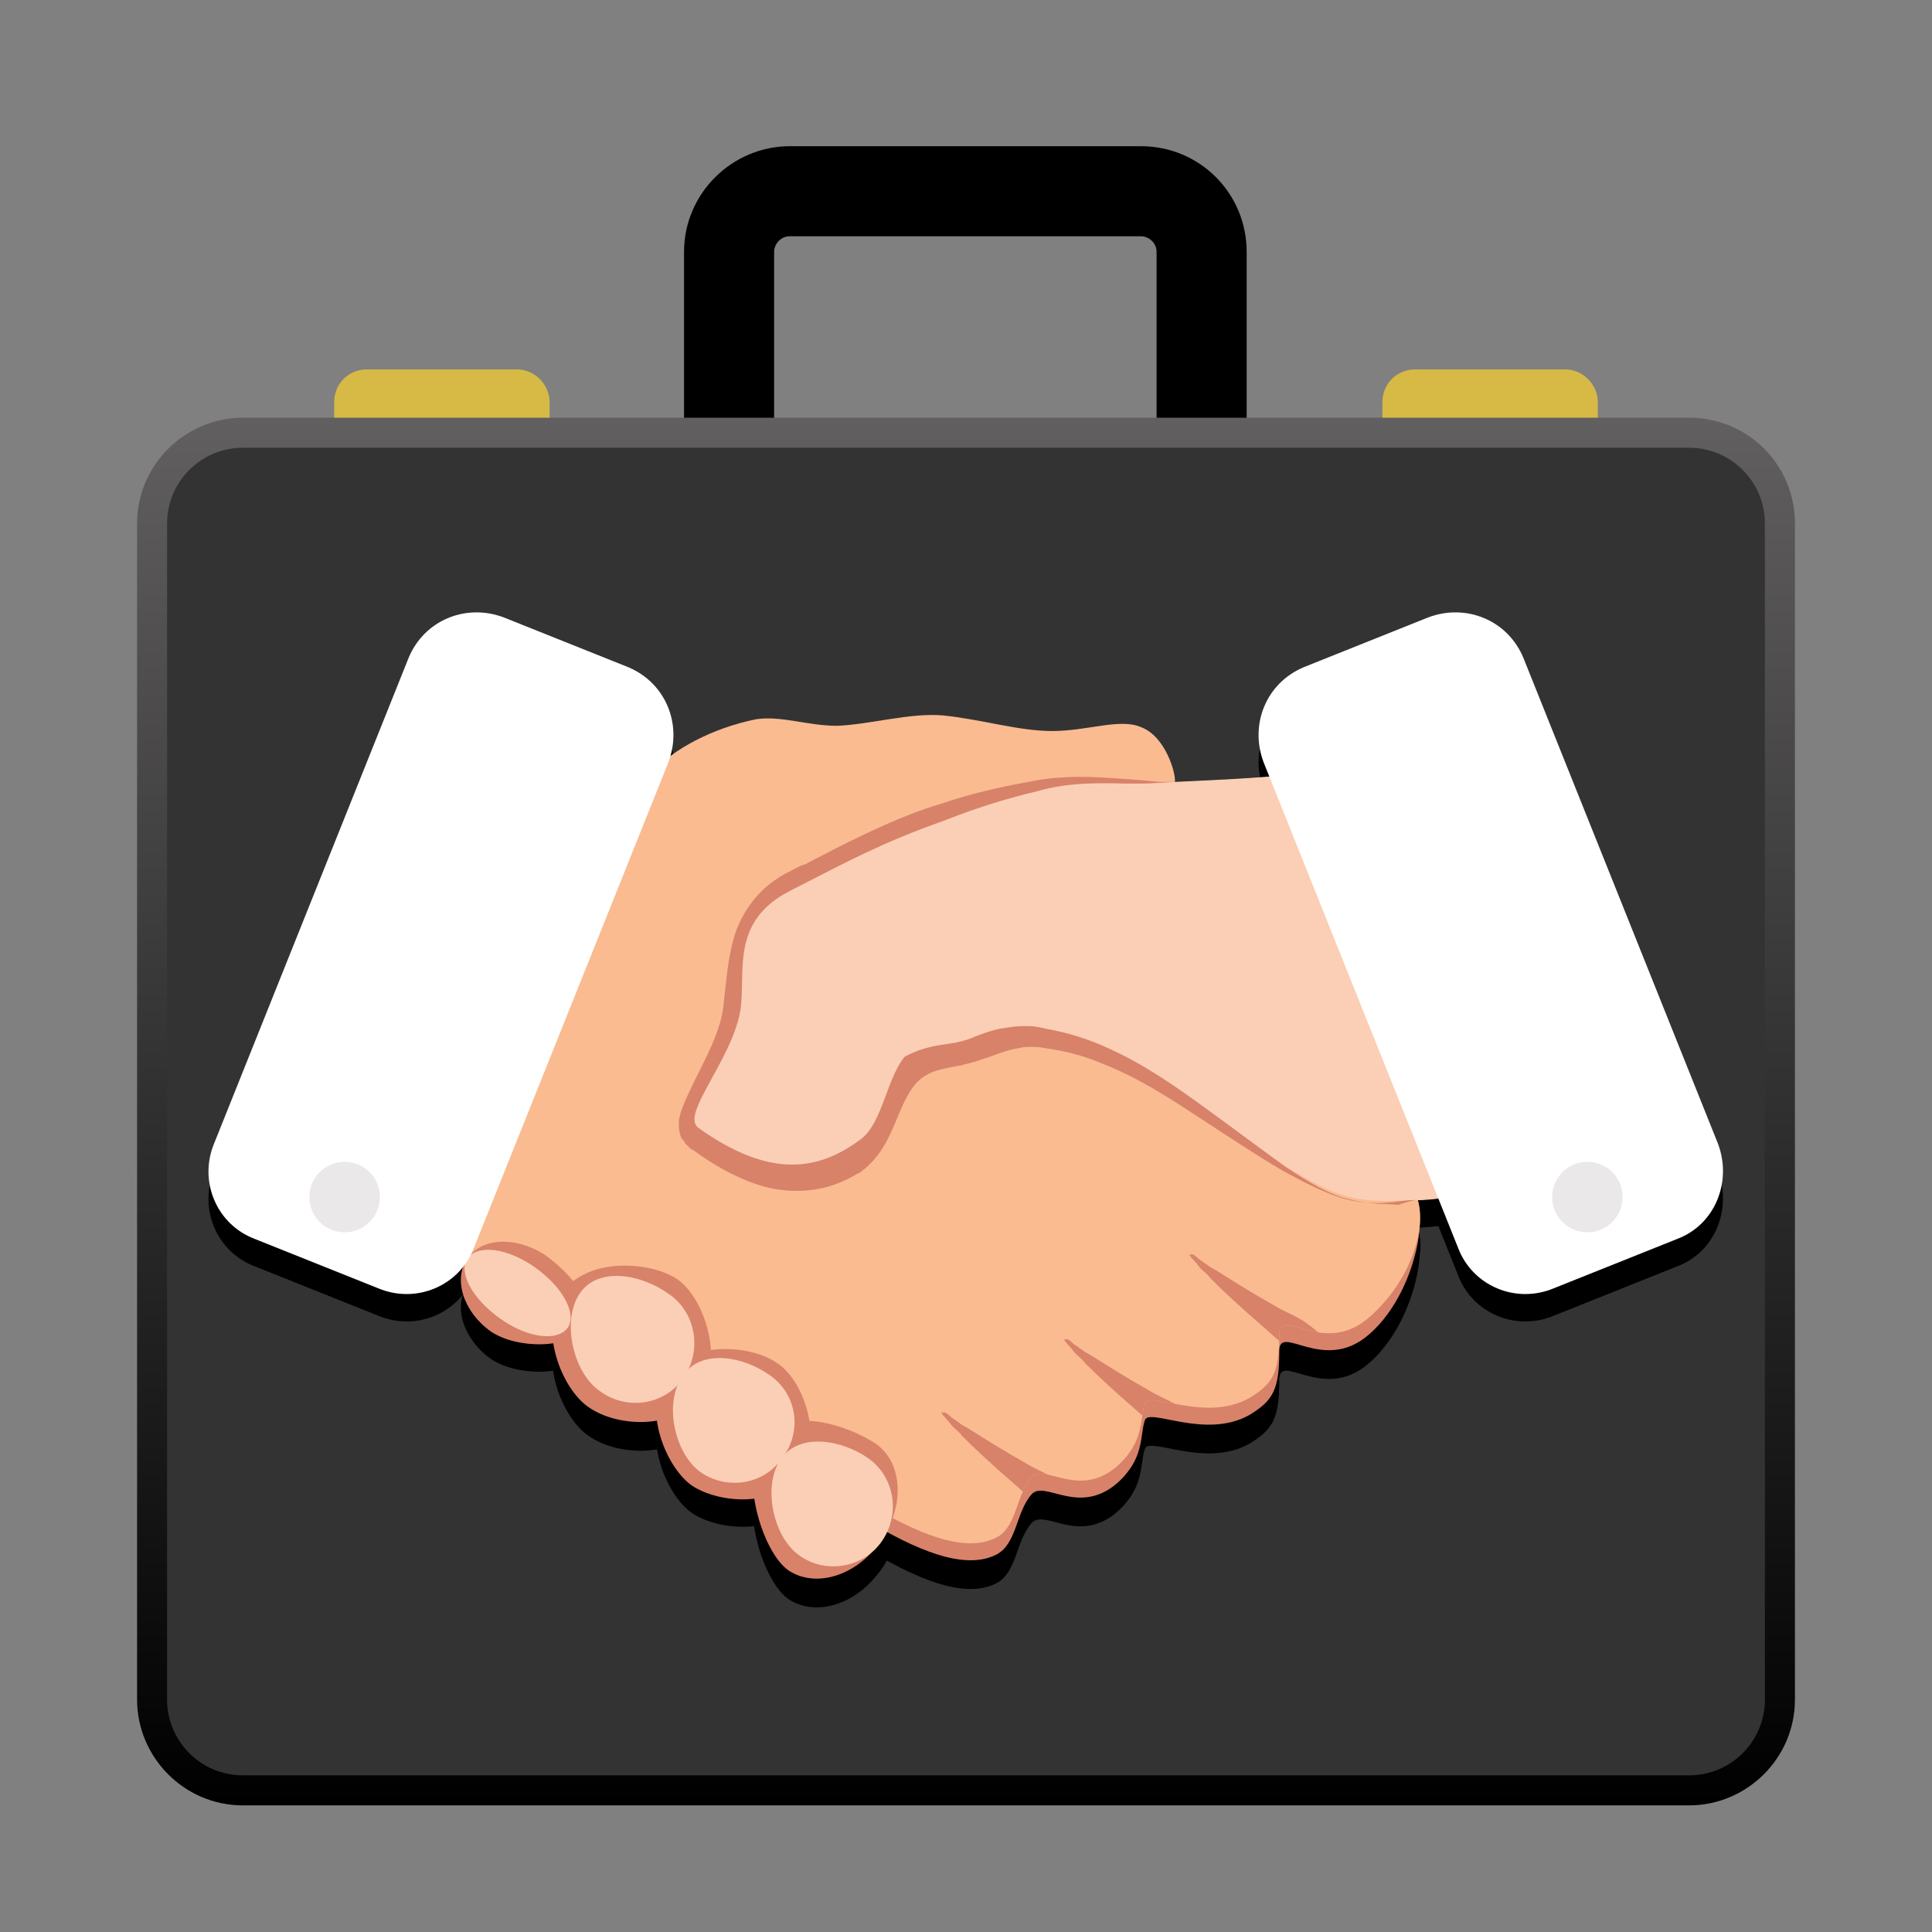
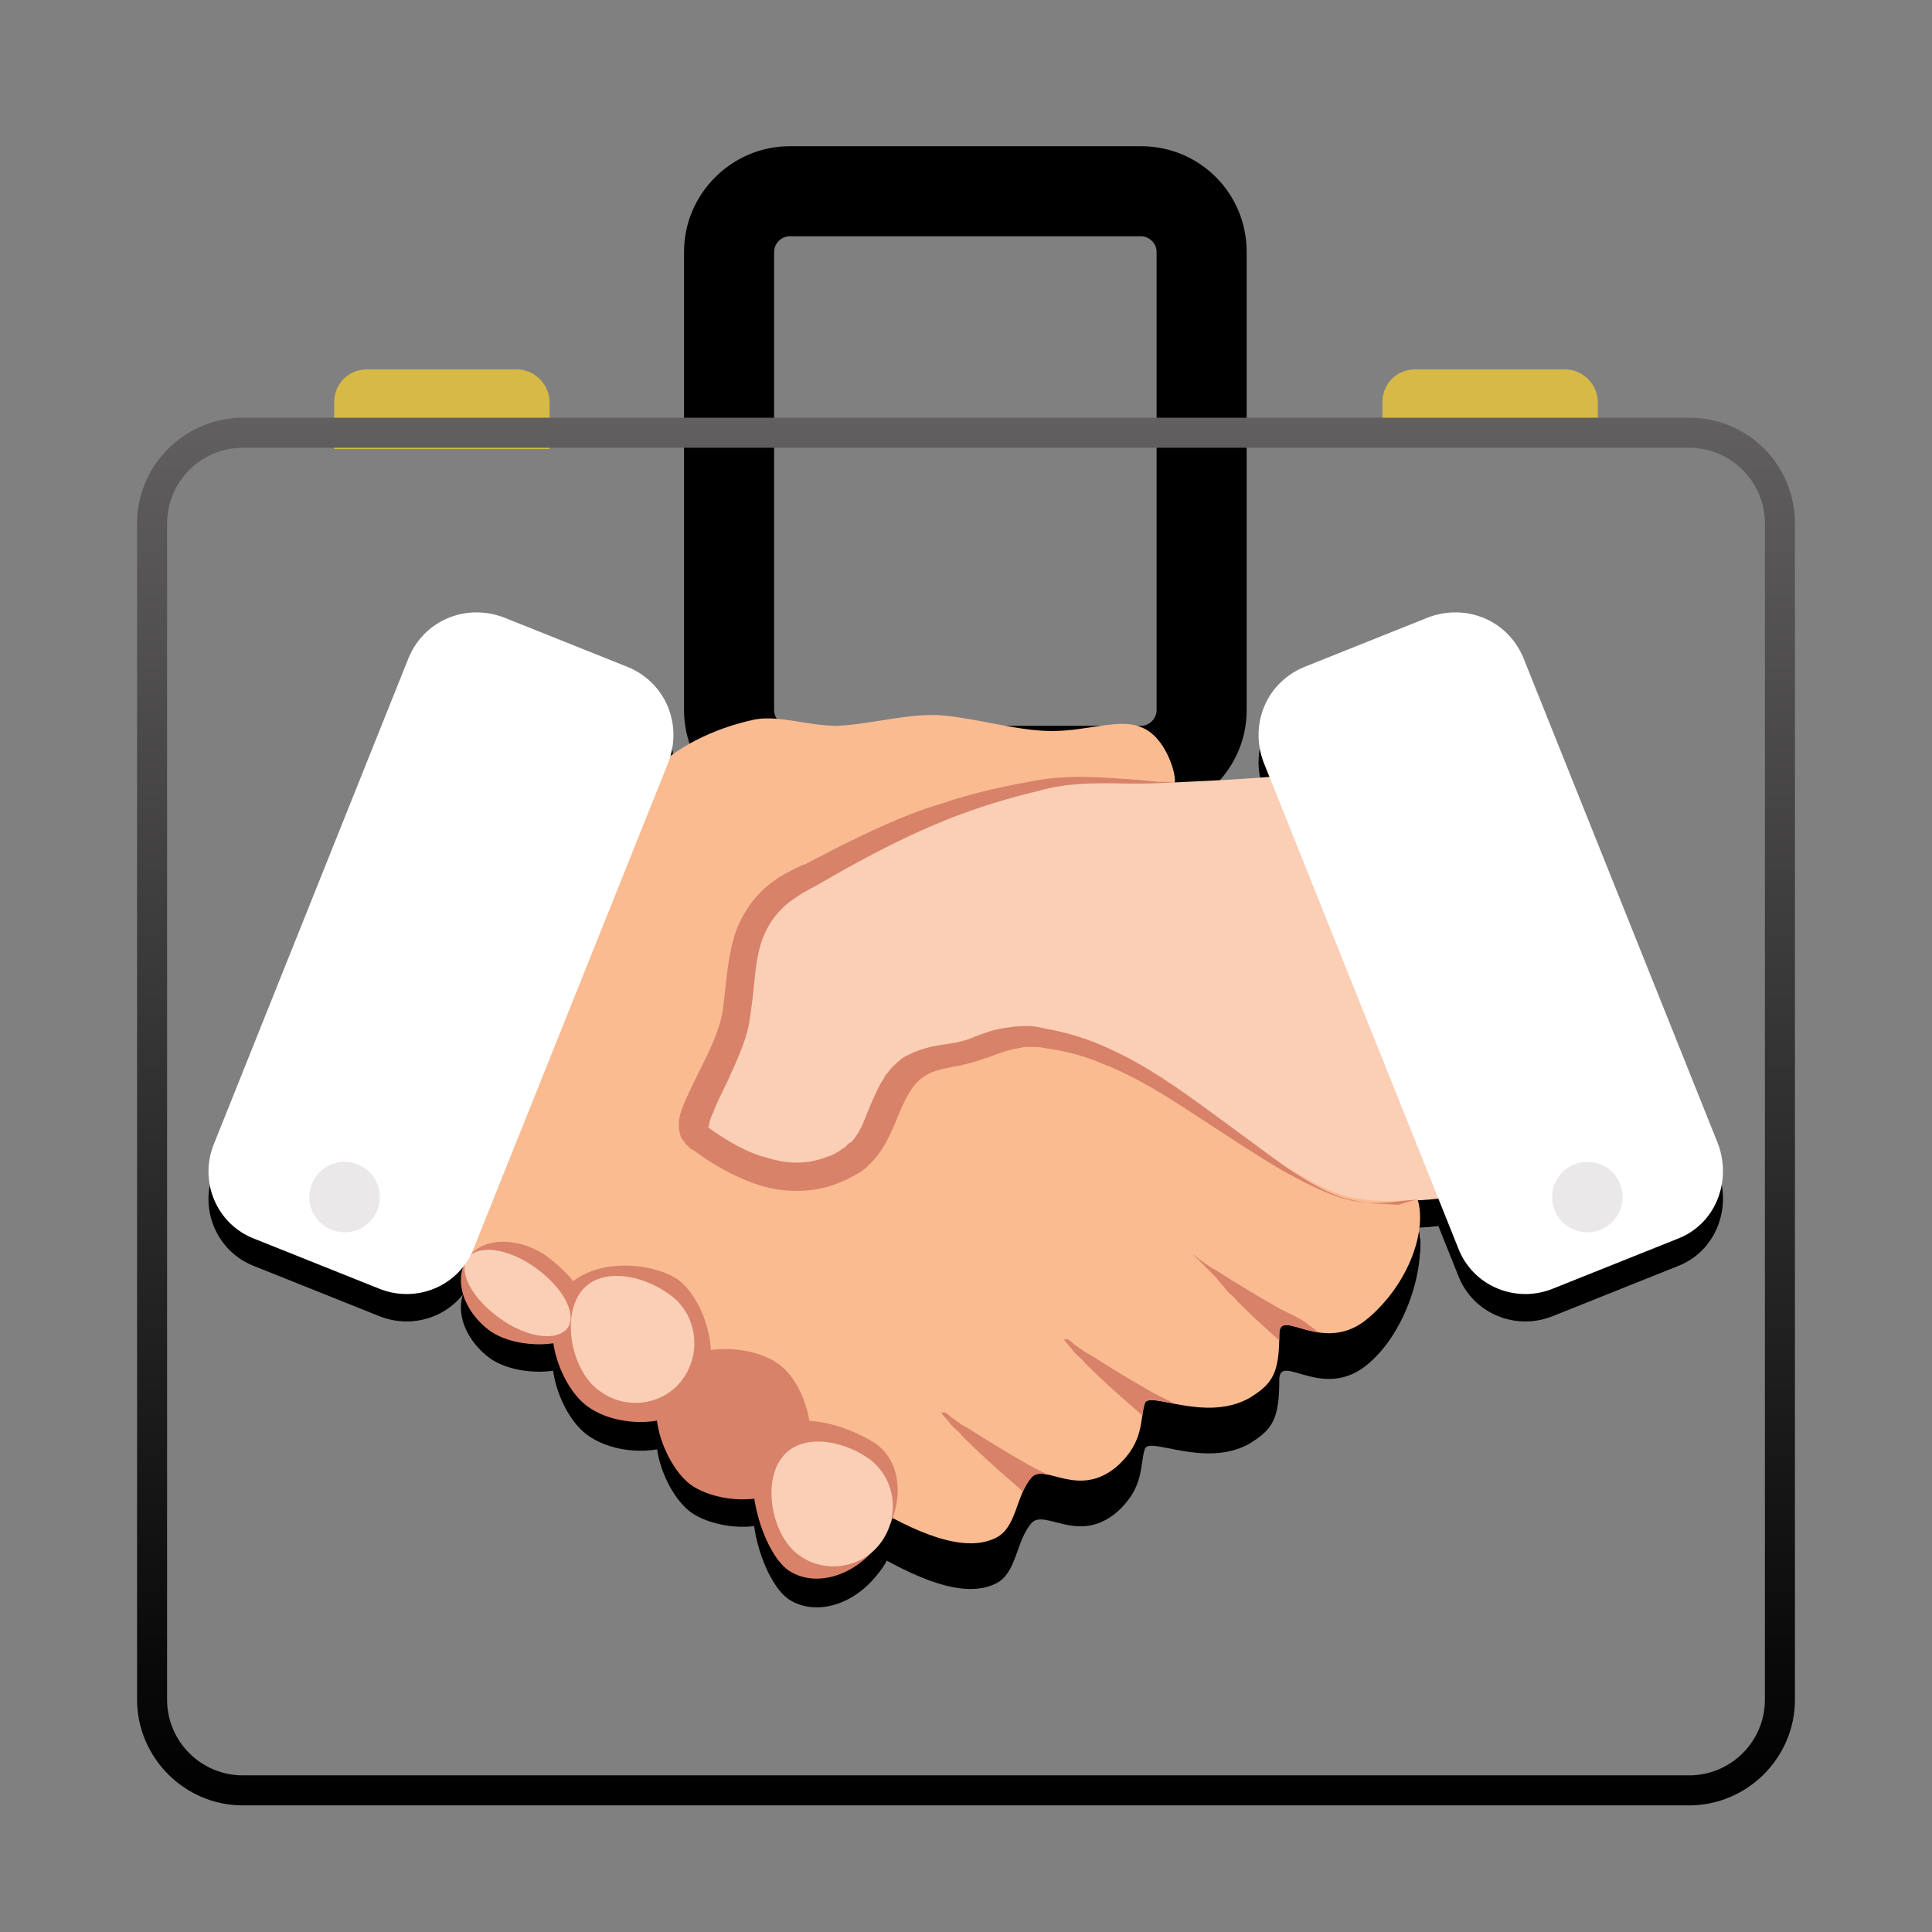
<svg xmlns="http://www.w3.org/2000/svg" id="Layer_1" style="enable-background:new 0 0 148 148;" version="1.1" viewBox="0 0 148 148" x="0px" y="0px">
  <rect x="0" y="0" width="148" height="148" fill="#808080" stroke="none" />
  <style type="text/css">
	.st0{fill:#D6BA45;}
	.st1{fill:#333333;}
	.st2{fill:url(#SVGID_1_);}
	.st3{clip-path:url(#SVGID_3_);}
	.st4{clip-path:url(#SVGID_5_);}
	.st5{clip-path:url(#SVGID_7_);}
	.st6{fill:#D8826A;}
	.st7{fill:#FABB91;}
	.st8{fill:#FBCFB5;}
	.st9{fill:#FFFFFF;}
	.st10{clip-path:url(#SVGID_9_);}
	.st11{clip-path:url(#SVGID_11_);}
	.st12{clip-path:url(#SVGID_13_);}
	.st13{fill:#EAE8E8;}
</style>
  <g>
    <g>
      <path class="st0" d="M39.6,28.3H28.1c-1.4,0-2.5,1.1-2.5,2.5v3.6h16.5v-3.6C42.1,29.5,41,28.3,39.6,28.3z" />
      <path class="st0" d="M119.9,28.3h-11.5c-1.4,0-2.5,1.1-2.5,2.5v2.9h16.5v-2.9C122.4,29.5,121.3,28.3,119.9,28.3z" />
    </g>
    <g>
      <g>
        <path d="M87.4,18.1c0.6,0,1.2,0.5,1.2,1.2v35.1c0,0.6-0.5,1.2-1.2,1.2H60.5c-0.6,0-1.2-0.5-1.2-1.2V19.3c0-0.6,0.5-1.2,1.2-1.2&#10;    L87.4,18.1 M87.4,11.2H60.5c-4.4,0-8.1,3.6-8.1,8.1v35.1c0,4.4,3.6,8.1,8.1,8.1h26.9c4.4,0,8.1-3.6,8.1-8.1V19.3&#10;    C95.5,14.8,91.9,11.2,87.4,11.2L87.4,11.2z" />
      </g>
-       <path class="st1" d="M128.8,137.8H19.2c-4.4,0-8.1-3.6-8.1-8.1V40.5c0-4.4,3.6-8.1,8.1-8.1h109.7c4.4,0,8.1,3.6,8.1,8.1v89.2&#10;   C136.9,134.1,133.3,137.8,128.8,137.8z" />
      <g>
        <linearGradient gradientTransform="matrix(1 0 0 1 0 -930)" gradientUnits="userSpaceOnUse" id="SVGID_1_" x1="74" x2="74" y1="961.979" y2="1068.198">
          <stop offset="0" style="stop-color:#615F60" />
          <stop offset="1" style="stop-color:#000000" />
        </linearGradient>
        <path class="st2" d="M129.4,34.3c3.2,0,5.8,2.6,5.8,5.8v90.1c0,3.2-2.6,5.8-5.8,5.8H18.6c-3.2,0-5.8-2.6-5.8-5.8V40.1&#10;    c0-3.2,2.6-5.8,5.8-5.8H129.4 M129.4,32H18.6c-4.4,0-8.1,3.6-8.1,8.1v90.1c0,4.4,3.6,8.1,8.1,8.1h110.8c4.4,0,8.1-3.6,8.1-8.1&#10;    V40.1C137.5,35.6,133.9,32,129.4,32L129.4,32z" />
      </g>
    </g>
  </g>
  <g>
    <g>
      <path d="M35.8,99.9c3.7-6.6-4.1-11-1.4-17.8C36.3,77.3,49,71.4,50,62.6c1.6-1.7,4.5-3.4,7.9-4c1.9-0.4,4,0.5,6.2,0.5&#10;   c2.6-0.1,5.5-1,8.1-0.8c3,0.3,5.8,1.2,8.4,1.2c2.7,0,5.2-1,6.8-0.3c1.9,0.7,2.7,3.6,2.6,4.2c-0.8,4.2,14.5,17.1,18.6,30.7&#10;   c0.7,2.3-0.6,7.6-3.7,10.3c-3.5,3.1-6.9-0.9-6.9,1.3c0,3-0.5,3.8-2.3,4.9c-3.4,1.9-7.7-0.6-8,0.4c-0.4,1.2,0,2.9-2.1,4.8&#10;   c-3,2.6-5.6-0.3-6.6,0.9c-1.2,1.4-1.1,3.8-2.7,4.6c-4.8,2.4-14.6-5.9-23.9-12.3C44.5,103.5,36.6,100,35.8,99.9z" />
      <path d="M35.8,98.6c3.7-6.6-4.1-11-1.4-17.8C36.3,76,49,70,50,61.2c1.6-1.7,4.5-3.3,7.9-4c1.9-0.3,4,0.5,6.2,0.5&#10;   c2.6-0.1,5.5-1,8.1-0.8c3,0.3,5.8,1.2,8.4,1.2c2.7,0,5.2-1,6.8-0.3c1.9,0.7,2.7,3.6,2.6,4.2c-0.8,4.2,14.5,18.4,18.6,32&#10;   c0.7,2.3-0.6,6.3-3.7,9c-3.5,3.1-6.9-0.9-6.9,1.3c0,3-0.5,3.8-2.3,4.9c-3.4,1.9-7.7-0.6-8,0.4c-0.4,1.2,0,2.9-2.1,4.8&#10;   c-3,2.6-5.6-0.3-6.6,0.9c-1.2,1.4-1.1,3.8-2.7,4.6c-4.8,2.4-14.6-5.9-23.9-12.3C44.5,102.2,36.6,98.7,35.8,98.6z" />
      <path d="M109.2,59.3c3.3,0.4,11,31.4,8.2,32.8c-1.4-0.2-7.6,3.8-15,0.9C95.5,90.3,87.7,80.7,79,80.3c-1.7-0.1-3.7,1-5.4,1.4&#10;   c-1.6,0.3-2.9-0.1-4,1c-1.7,1.7-1.9,5.4-3.7,6.7c-3.1,2.3-6.8,3.1-12.4-0.9c-1.4-1,2.5-5.1,3.2-8.9c0.5-2.9-0.9-6.9,3.9-9.3&#10;   c4.6-2.3,10.3-5.7,19.8-7.4C89.2,61.4,99.4,62.8,109.2,59.3z" />
      <g>
        <path d="M44.8,103.8c-1.1,1.6-5.1,1.7-7.2,0.3c-2.1-1.5-2.9-4-1.8-5.6c1.1-1.6,3.7-1.7,5.9-0.3C43.8,99.7,45.9,102.2,44.8,103.8z" />
        <path d="M53.6,109.1c-1.9,2.7-6.4,2.4-8.5,0.9c-2.1-1.4-3.9-6.1-2-8.8c1.9-2.7,6.7-2.4,8.8-1C54,101.7,55.5,106.4,53.6,109.1z" />
        <path d="M61.3,115c-1.8,2.6-6.2,2.3-8.3,0.9c-2-1.4-3.8-5.9-2-8.5c1.8-2.6,6.5-2.3,8.5-0.9C61.6,107.9,63.1,112.4,61.3,115z" />
        <path d="M67.5,120.2c-1.8,2.7-5,3.7-7.1,2.3c-2-1.4-3.8-7.3-2-10c1.9-2.7,6.6-1.1,8.7,0.3C69.2,114.2,69.3,117.5,67.5,120.2z" />
      </g>
      <path d="M43.5,103.9c-0.8,1.1-3.1,0.8-5.2-0.7c-2.1-1.5-3.2-3.5-2.5-4.6c0.8-1.1,3.1-0.8,5.2,0.7&#10;   C43.1,100.7,44.2,102.8,43.5,103.9z" />
      <path d="M52.4,107.6c-1.4,2.1-4.3,2.6-6.4,1.1c-2.1-1.4-3-5.4-1.6-7.5c1.4-2.1,4.7-1.5,6.8,0C53.3,102.7,53.8,105.6,52.4,107.6z" />
      <path d="M60,113.8c-1.4,2.1-4.2,2.6-6.3,1.2c-2-1.4-2.9-5.3-1.4-7.4c1.4-2.1,4.6-1.5,6.6-0.1C61,108.9,61.5,111.7,60,113.8z" />
      <path d="M67.6,120.1c-1.4,2.1-4.3,2.6-6.3,1.2c-2.1-1.4-2.9-5.4-1.5-7.4c1.4-2.1,4.7-1.5,6.7-0.1C68.5,115.2,69,118.1,67.6,120.1z" />
      <g>
        <path d="M108.7,94.1c-1.9,0.1-4.1,0.3-6.3-0.5c-6.9-2.7-14.8-11.8-23.5-12.1c-1.7-0.1-3.7,1-5.4,1.4c-1.6,0.3-3,0.4-4.1,1.6&#10;    c-1.7,1.7-1.8,4.8-3.7,6.2c-3.1,2.3-6.7,2.6-12.3-1.4c-1.4-1,2.3-5.5,3-9.3c0.5-2.9-0.1-7.8,4.6-10.2c4.6-2.3,9.8-5.8,19.3-7.5&#10;    c3.1-0.5,6.4,0.1,9.7-0.1" />
        <path d="M108.7,94.1c0,0-0.5,0-1.3,0.1c-0.8,0.1-2.1,0.3-3.7,0c-1.6-0.3-3.4-1.2-5.4-2.3c-1.9-1.1-4-2.5-6.3-4&#10;    c-2.3-1.5-4.7-3.1-7.5-4.2c-1.4-0.6-2.9-1-4.4-1.2c-0.4-0.1-0.8-0.1-1.1-0.1c-0.4,0-0.6,0-1,0.1c-0.7,0.1-1.5,0.4-2.3,0.7&#10;    c-0.4,0.1-0.8,0.3-1.3,0.4c-0.2,0.1-0.5,0.1-0.7,0.2l-0.6,0.1c-0.9,0.2-1.6,0.3-2.2,0.7c-1.1,0.6-1.7,2.1-2.4,3.8&#10;    c-0.4,0.9-0.8,1.8-1.6,2.7l-0.3,0.3l-0.1,0.1l-0.1,0.1l-0.1,0.1c-0.2,0.1-0.3,0.3-0.6,0.4c-0.5,0.3-0.9,0.5-1.4,0.7&#10;    c-1.9,0.8-4.2,0.8-6.1,0.2c-1.9-0.6-3.6-1.6-5.1-2.7l-0.1-0.1l-0.1-0.1l0,0L52.7,90c-0.1-0.1,0,0-0.2-0.2&#10;    c-0.1-0.2-0.2-0.3-0.3-0.4C52,88.8,52,88.4,52.1,88c0.1-0.7,0.3-1.1,0.5-1.6c0.4-0.9,0.8-1.7,1.2-2.5c0.8-1.6,1.5-3.1,1.7-4.6&#10;    c0.2-1.6,0.3-3.5,0.8-5.3c0.5-1.8,1.7-3.5,3.2-4.5c0.4-0.3,0.8-0.5,1.2-0.7c0.4-0.2,0.7-0.4,1.1-0.5c0.7-0.4,1.4-0.7,2.1-1.1&#10;    c2.8-1.4,5.5-2.7,8.2-3.5c2.6-0.9,5.1-1.4,7.3-1.8c2.2-0.4,4.2-0.3,5.8-0.2c1.6,0.1,2.8,0.2,3.7,0.3c0.8,0,1.3,0,1.3,0&#10;    s-1.8,0.2-5,0.1c-1.6,0-3.5,0-5.6,0.6c-2.1,0.5-4.5,1.2-7,2.2c-2.5,1-5.1,2.3-7.8,3.8c-0.7,0.4-1.4,0.8-2.1,1.2&#10;    c-0.4,0.2-0.7,0.4-1.1,0.6c-0.3,0.2-0.6,0.4-0.9,0.6c-1.2,0.9-2,2.1-2.4,3.6c-0.4,1.5-0.4,3.1-0.7,5c-0.2,2-1.1,3.7-1.8,5.3&#10;    c-0.4,0.8-0.8,1.6-1.1,2.4c-0.2,0.4-0.3,0.8-0.3,1c0,0.1,0,0.2,0,0.1c0,0,0-0.1-0.1-0.1c-0.1-0.1,0,0,0,0c0,0,0.1,0.1-0.1,0l0,0&#10;    l0.1,0l0.1,0.1c1.4,1,2.9,1.9,4.5,2.3c1.6,0.5,3.1,0.5,4.6-0.1c0.4-0.1,0.7-0.3,1-0.5c0.1-0.1,0.4-0.2,0.5-0.4l0.1-0.1&#10;    c0,0,0.1-0.1,0,0l0,0l0.2-0.1c0.4-0.4,0.8-1.1,1.1-1.9c0.3-0.8,0.7-1.7,1.1-2.5c0.1-0.2,0.3-0.4,0.4-0.7c0.2-0.2,0.4-0.5,0.5-0.6&#10;    c0.4-0.4,0.8-0.8,1.3-1c1-0.5,2-0.7,2.8-0.8l0.6-0.1c0.2,0,0.4-0.1,0.5-0.1c0.4-0.1,0.8-0.2,1.2-0.4c0.8-0.3,1.6-0.6,2.6-0.7&#10;    c0.5-0.1,1-0.1,1.5-0.1c0.4,0,0.9,0.1,1.3,0.2c1.7,0.3,3.3,0.8,4.8,1.5c2.9,1.3,5.4,3.1,7.6,4.7c2.2,1.6,4.2,3.1,6,4.4&#10;    c1.8,1.2,3.5,2.2,5,2.5c1.5,0.4,2.8,0.3,3.6,0.4C108.3,94.1,108.7,94.1,108.7,94.1z" />
      </g>
      <path d="M109.2,59.3c3.3,0.4,11,31.4,8.2,32.8c-1-0.1-4.3,1.8-8.7,1.9c-1.9,0.1-4-0.2-6.2-1.1C95.5,90.3,87.7,80.7,79,80.3&#10;   c-1.7-0.1-3.7,1-5.4,1.4c-1.6,0.3-2.9-0.1-4,1c-1.7,1.7-1.9,5.4-3.7,6.7c-3.1,2.3-6.8,3.1-12.4-0.9c-1.4-1,2.5-5.1,3.2-8.9&#10;   c0.5-2.9-0.9-6.9,3.9-9.3c4.6-2.3,10.3-5.7,19.8-7.4c3.1-0.5,6.3-0.7,9.6-0.9C96.3,61.8,102.8,61.6,109.2,59.3z" />
      <path d="M36.3,97.7c-1.1,2.9-4.4,4.3-7.3,3.1L19.5,97c-2.9-1.1-4.3-4.4-3.1-7.3l14.9-37.2c1.2-2.9,4.4-4.2,7.3-3.1l9.5,3.8&#10;   c2.9,1.2,4.2,4.4,3.1,7.3L36.3,97.7z" />
      <path d="M111.7,97.7c1.1,2.9,4.4,4.3,7.3,3.1l9.5-3.8c2.9-1.1,4.2-4.4,3.1-7.3l-14.9-37.2c-1.2-2.9-4.4-4.2-7.3-3.1l-9.5,3.8&#10;   c-2.9,1.2-4.2,4.4-3.1,7.3L111.7,97.7z" />
      <g>
        <g>
          <g>
            <g>
              <defs>
                <path d="M35.8,98.6c3.7-6.6-4.1-11-1.4-17.8C36.3,76,49,70,50,61.2c1.6-1.7,4.5-3.3,7.9-4&#10;        c1.9-0.3,4,0.5,6.2,0.5c2.6-0.1,5.5-1,8.1-0.8c3,0.3,5.8,1.2,8.4,1.2c2.7,0,5.2-1,6.8-0.3c1.9,0.7,2.7,3.6,2.6,4.2&#10;        c-0.8,4.2,14.5,18.4,18.6,32c0.7,2.3-0.6,6.3-3.7,9c-3.5,3.1-6.9-0.9-6.9,1.3c0,3-0.5,3.8-2.3,4.9c-3.4,1.9-7.7-0.6-8,0.4&#10;        c-0.4,1.2,0,2.9-2.1,4.8c-3,2.6-5.6-0.3-6.6,0.9c-1.2,1.4-1.1,3.8-2.7,4.6c-4.8,2.4-14.6-5.9-23.9-12.3&#10;        C44.5,102.2,36.6,98.7,35.8,98.6z" id="SVGID_2_" />
              </defs>
              <use href="#SVGID_2_" style="overflow:visible;" />
              <clipPath id="SVGID_3_">
                <use href="#SVGID_2_" style="overflow:visible;" />
              </clipPath>
              <g class="st3">
                <path d="M72.4,110.3c0,0,0.2,0.1,0.5,0.4c0.2,0.1,0.4,0.3,0.6,0.4c0.2,0.2,0.5,0.3,0.8,0.5c1.1,0.7,2.7,1.7,4.3,2.6&#10;        c0.8,0.5,1.7,0.8,2.4,1.3c0.7,0.5,1.3,1,1.8,1.5c0.5,0.5,0.9,1,1.1,1.3c0.3,0.3,0.4,0.6,0.4,0.6l-0.1,0.2c0,0-0.3,0-0.7-0.1&#10;        c-0.5-0.1-1-0.2-1.7-0.5c-0.7-0.3-1.4-0.6-2.2-1.1c-0.7-0.5-1.4-1.2-2.1-1.8c-1.4-1.2-2.8-2.5-3.8-3.5&#10;        c-0.2-0.3-0.5-0.5-0.7-0.7c-0.2-0.2-0.3-0.4-0.5-0.6c-0.3-0.3-0.4-0.5-0.4-0.5L72.4,110.3z" />
              </g>
            </g>
          </g>
        </g>
        <g>
          <g>
            <g>
              <defs>
                <path d="M35.8,98.6c3.7-6.6-4.1-11-1.4-17.8C36.3,76,49,70,50,61.2c1.6-1.7,4.5-3.3,7.9-4&#10;        c1.9-0.3,4,0.5,6.2,0.5c2.6-0.1,5.5-1,8.1-0.8c3,0.3,5.8,1.2,8.4,1.2c2.7,0,5.2-1,6.8-0.3c1.9,0.7,2.7,3.6,2.6,4.2&#10;        c-0.8,4.2,14.5,18.4,18.6,32c0.7,2.3-0.6,6.3-3.7,9c-3.5,3.1-6.9-0.9-6.9,1.3c0,3-0.5,3.8-2.3,4.9c-3.4,1.9-7.7-0.6-8,0.4&#10;        c-0.4,1.2,0,2.9-2.1,4.8c-3,2.6-5.6-0.3-6.6,0.9c-1.2,1.4-1.1,3.8-2.7,4.6c-4.8,2.4-14.6-5.9-23.9-12.3&#10;        C44.5,102.2,36.6,98.7,35.8,98.6z" id="SVGID_4_" />
              </defs>
              <use href="#SVGID_4_" style="overflow:visible;" />
              <clipPath id="SVGID_5_">
                <use href="#SVGID_4_" style="overflow:visible;" />
              </clipPath>
              <g class="st4">
                <path d="M81.8,104.8c0,0,0.2,0.1,0.5,0.4c0.2,0.1,0.4,0.3,0.6,0.4c0.2,0.2,0.5,0.3,0.8,0.5c1.1,0.7,2.7,1.7,4.3,2.6&#10;        c0.8,0.5,1.7,0.8,2.4,1.3c0.7,0.5,1.3,1,1.8,1.5c0.5,0.5,0.9,1,1.1,1.3c0.3,0.3,0.4,0.6,0.4,0.6l-0.1,0.2c0,0-0.3,0-0.7-0.1&#10;        c-0.5-0.1-1-0.2-1.7-0.5c-0.7-0.3-1.4-0.6-2.2-1.1c-0.7-0.5-1.4-1.2-2.1-1.8c-1.4-1.2-2.8-2.5-3.8-3.5&#10;        c-0.2-0.3-0.5-0.5-0.7-0.7c-0.2-0.2-0.3-0.4-0.5-0.6c-0.3-0.3-0.4-0.5-0.4-0.5L81.8,104.8z" />
              </g>
            </g>
          </g>
        </g>
        <g>
          <g>
            <g>
              <defs>
                <path d="M35.8,98.6c3.7-6.6-4.1-11-1.4-17.8C36.3,76,49,70,50,61.2c1.6-1.7,4.5-3.3,7.9-4&#10;        c1.9-0.3,4,0.5,6.2,0.5c2.6-0.1,5.5-1,8.1-0.8c3,0.3,5.8,1.2,8.4,1.2c2.7,0,5.2-1,6.8-0.3c1.9,0.7,2.7,3.6,2.6,4.2&#10;        c-0.8,4.2,14.5,18.4,18.6,32c0.7,2.3-0.6,6.3-3.7,9c-3.5,3.1-6.9-0.9-6.9,1.3c0,3-0.5,3.8-2.3,4.9c-3.4,1.9-7.7-0.6-8,0.4&#10;        c-0.4,1.2,0,2.9-2.1,4.8c-3,2.6-5.6-0.3-6.6,0.9c-1.2,1.4-1.1,3.8-2.7,4.6c-4.8,2.4-14.6-5.9-23.9-12.3&#10;        C44.5,102.2,36.6,98.7,35.8,98.6z" id="SVGID_6_" />
              </defs>
              <use href="#SVGID_6_" style="overflow:visible;" />
              <clipPath id="SVGID_7_">
                <use href="#SVGID_6_" style="overflow:visible;" />
              </clipPath>
              <g class="st5">
-                 <path d="M91.4,98.3c0,0,0.2,0.1,0.5,0.4c0.2,0.1,0.4,0.3,0.6,0.4c0.2,0.2,0.5,0.3,0.8,0.5c1.1,0.7,2.7,1.7,4.3,2.6&#10;        c0.8,0.5,1.7,0.8,2.4,1.3c0.7,0.5,1.3,1,1.8,1.5c0.5,0.5,0.9,1,1.1,1.3c0.3,0.3,0.4,0.6,0.4,0.6l-0.1,0.2c0,0-0.3,0-0.7-0.1&#10;        c-0.5-0.1-1-0.2-1.7-0.5c-0.7-0.3-1.4-0.6-2.2-1.1c-0.7-0.5-1.4-1.2-2.1-1.8c-1.4-1.2-2.8-2.5-3.8-3.5&#10;        c-0.2-0.3-0.5-0.5-0.7-0.7c-0.2-0.2-0.3-0.4-0.5-0.6c-0.3-0.3-0.4-0.5-0.4-0.5L91.4,98.3z" />
-               </g>
+                 </g>
            </g>
          </g>
        </g>
      </g>
    </g>
    <g>
      <circle cx="26.4" cy="93.9" r="2.7" />
      <circle cx="121.6" cy="93.9" r="2.7" />
    </g>
  </g>
  <g>
    <g>
-       <path class="st6" d="M35.8,97.7c3.7-6.6-4.1-11-1.4-17.8C36.3,75.2,49,69.2,50,60.4c1.6-1.7,4.5-3.4,7.9-4c1.9-0.4,4,0.5,6.2,0.5&#10;   c2.6-0.1,5.5-1,8.1-0.8c3,0.3,5.8,1.2,8.4,1.2c2.7,0,5.2-1,6.8-0.3c1.9,0.7,2.7,3.6,2.6,4.2c-0.8,4.2,14.5,17.1,18.6,30.7&#10;   c0.7,2.3-0.6,7.6-3.7,10.3c-3.5,3.1-6.9-0.9-6.9,1.3c0,3-0.5,3.8-2.3,4.9c-3.4,1.9-7.7-0.6-8,0.4c-0.4,1.2,0,2.9-2.1,4.8&#10;   c-3,2.6-5.6-0.3-6.6,0.9c-1.2,1.4-1.1,3.8-2.7,4.6c-4.8,2.4-14.6-5.9-23.9-12.3C44.5,101.4,36.6,97.8,35.8,97.7z" />
      <path class="st7" d="M35.8,96.4c3.7-6.6-4.1-11-1.4-17.8C36.3,73.9,49,67.9,50,59.1c1.6-1.7,4.5-3.3,7.9-4c1.9-0.3,4,0.5,6.2,0.5&#10;   c2.6-0.1,5.5-1,8.1-0.8c3,0.3,5.8,1.2,8.4,1.2c2.7,0,5.2-1,6.8-0.3c1.9,0.7,2.7,3.6,2.6,4.2c-0.8,4.2,14.5,18.4,18.6,32&#10;   c0.7,2.3-0.6,6.3-3.7,9c-3.5,3.1-6.9-0.9-6.9,1.3c0,3-0.5,3.8-2.3,4.9c-3.4,1.9-7.7-0.6-8,0.4c-0.4,1.2,0,2.9-2.1,4.8&#10;   c-3,2.6-5.6-0.3-6.6,0.9c-1.2,1.4-1.1,3.8-2.7,4.6c-4.8,2.4-14.6-5.9-23.9-12.3C44.5,100.1,36.6,96.5,35.8,96.4z" />
      <path class="st8" d="M109.2,57.2c3.3,0.4,11,31.4,8.2,32.8c-1.4-0.2-7.6,3.8-15,0.9C95.5,88.1,87.7,78.6,79,78.2&#10;   c-1.7-0.1-3.7,1-5.4,1.4c-1.6,0.3-2.9-0.1-4,1c-1.7,1.7-1.9,5.4-3.7,6.7c-3.1,2.3-6.8,3.1-12.4-0.9c-1.4-1,2.5-5.1,3.2-8.9&#10;   c0.5-2.9-0.9-6.9,3.9-9.3c4.6-2.3,10.3-5.7,19.8-7.4C89.2,59.3,99.4,60.6,109.2,57.2z" />
      <g>
        <path class="st6" d="M44.8,101.7c-1.1,1.6-5.1,1.7-7.2,0.3c-2.1-1.5-2.9-4-1.8-5.6c1.1-1.6,3.7-1.7,5.9-0.3&#10;    C43.8,97.6,45.9,100.1,44.8,101.7z" />
        <path class="st6" d="M53.6,106.9c-1.9,2.7-6.4,2.4-8.5,0.9c-2.1-1.4-3.9-6.1-2-8.8c1.9-2.7,6.7-2.4,8.8-1&#10;    C54,99.5,55.5,104.2,53.6,106.9z" />
        <path class="st6" d="M61.3,112.9c-1.8,2.6-6.2,2.3-8.3,0.9c-2-1.4-3.8-5.9-2-8.5c1.8-2.6,6.5-2.3,8.5-0.9&#10;    C61.6,105.7,63.1,110.3,61.3,112.9z" />
        <path class="st6" d="M67.5,118c-1.8,2.7-5,3.7-7.1,2.3c-2-1.4-3.8-7.3-2-10c1.9-2.7,6.6-1.1,8.7,0.3&#10;    C69.2,112.1,69.3,115.4,67.5,118z" />
      </g>
      <path class="st8" d="M43.5,101.7c-0.8,1.1-3.1,0.8-5.2-0.7c-2.1-1.5-3.2-3.5-2.5-4.6c0.8-1.1,3.1-0.8,5.2,0.7&#10;   C43.1,98.6,44.2,100.6,43.5,101.7z" />
      <path class="st8" d="M52.4,105.5c-1.4,2.1-4.3,2.6-6.4,1.1c-2.1-1.4-3-5.4-1.6-7.5c1.4-2.1,4.7-1.5,6.8,0&#10;   C53.3,100.5,53.8,103.4,52.4,105.5z" />
-       <path class="st8" d="M60,111.6c-1.4,2.1-4.2,2.6-6.3,1.2c-2-1.4-2.9-5.3-1.4-7.4c1.4-2.1,4.6-1.5,6.6-0.1&#10;   C61,106.7,61.5,109.5,60,111.6z" />
      <path class="st8" d="M67.6,118c-1.4,2.1-4.3,2.6-6.3,1.2c-2.1-1.4-2.9-5.4-1.5-7.4c1.4-2.1,4.7-1.5,6.7-0.1&#10;   C68.5,113.1,69,115.9,67.6,118z" />
      <g>
        <path class="st8" d="M108.7,91.9c-1.9,0.1-4.1,0.3-6.3-0.5c-6.9-2.7-14.8-11.8-23.5-12.1c-1.7-0.1-3.7,1-5.4,1.4&#10;    c-1.6,0.3-3,0.4-4.1,1.6c-1.7,1.7-1.8,4.8-3.7,6.2c-3.1,2.3-6.7,2.6-12.3-1.4c-1.4-1,2.3-5.5,3-9.3c0.5-2.9-0.1-7.8,4.6-10.2&#10;    c4.6-2.3,9.8-5.8,19.3-7.5c3.1-0.5,6.4,0.1,9.7-0.1" />
        <path class="st6" d="M108.7,91.9c0,0-0.5,0-1.3,0.1c-0.8,0.1-2.1,0.3-3.7,0c-1.6-0.3-3.4-1.2-5.4-2.3c-1.9-1.1-4-2.5-6.3-4&#10;    c-2.3-1.5-4.7-3.1-7.5-4.2c-1.4-0.6-2.9-1-4.4-1.2c-0.4-0.1-0.8-0.1-1.1-0.1c-0.4,0-0.6,0-1,0.1c-0.7,0.1-1.5,0.4-2.3,0.7&#10;    c-0.4,0.1-0.8,0.3-1.3,0.4c-0.2,0.1-0.5,0.1-0.7,0.2l-0.6,0.1c-0.9,0.2-1.6,0.3-2.2,0.7c-1.1,0.6-1.7,2.1-2.4,3.8&#10;    c-0.4,0.9-0.8,1.8-1.6,2.7l-0.3,0.3l-0.1,0.1l-0.1,0.1l-0.1,0.1c-0.2,0.1-0.3,0.3-0.6,0.4c-0.5,0.3-0.9,0.5-1.4,0.7&#10;    c-1.9,0.8-4.2,0.8-6.1,0.2c-1.9-0.6-3.6-1.6-5.1-2.7L52.9,88l-0.1-0.1l0,0l-0.1-0.1c-0.1-0.1,0,0-0.2-0.2&#10;    c-0.1-0.2-0.2-0.3-0.3-0.4c-0.2-0.5-0.2-0.9-0.2-1.3c0.1-0.7,0.3-1.1,0.5-1.6c0.4-0.9,0.8-1.7,1.2-2.5c0.8-1.6,1.5-3.1,1.7-4.6&#10;    c0.2-1.6,0.3-3.5,0.8-5.3c0.5-1.8,1.7-3.5,3.2-4.5c0.4-0.3,0.8-0.5,1.2-0.7c0.4-0.2,0.7-0.4,1.1-0.5c0.7-0.4,1.4-0.7,2.1-1.1&#10;    c2.8-1.4,5.5-2.7,8.2-3.5c2.6-0.9,5.1-1.4,7.3-1.8c2.2-0.4,4.2-0.3,5.8-0.2c1.6,0.1,2.8,0.2,3.7,0.3c0.8,0,1.3,0,1.3,0&#10;    s-1.8,0.2-5,0.1c-1.6,0-3.5,0-5.6,0.6c-2.1,0.5-4.5,1.2-7,2.2c-2.5,1-5.1,2.3-7.8,3.8c-0.7,0.4-1.4,0.8-2.1,1.2&#10;    c-0.4,0.2-0.7,0.4-1.1,0.6c-0.3,0.2-0.6,0.4-0.9,0.6c-1.2,0.9-2,2.1-2.4,3.6c-0.4,1.5-0.4,3.1-0.7,5c-0.2,2-1.1,3.7-1.8,5.3&#10;    c-0.4,0.8-0.8,1.6-1.1,2.4c-0.2,0.4-0.3,0.8-0.3,1c0,0.1,0,0.2,0,0.1c0,0,0-0.1-0.1-0.1c-0.1-0.1,0,0,0,0c0,0,0.1,0.1-0.1,0l0,0&#10;    l0.1,0l0.1,0.1c1.4,1,2.9,1.9,4.5,2.3c1.6,0.5,3.1,0.5,4.6-0.1c0.4-0.1,0.7-0.3,1-0.5c0.1-0.1,0.4-0.2,0.5-0.4l0.1-0.1&#10;    c0,0,0.1-0.1,0,0l0,0l0.2-0.1c0.4-0.4,0.8-1.1,1.1-1.9c0.3-0.8,0.7-1.7,1.1-2.5c0.1-0.2,0.3-0.4,0.4-0.7c0.2-0.2,0.4-0.5,0.5-0.6&#10;    c0.4-0.4,0.8-0.8,1.3-1c1-0.5,2-0.7,2.8-0.8l0.6-0.1c0.2,0,0.4-0.1,0.5-0.1c0.4-0.1,0.8-0.2,1.2-0.4c0.8-0.3,1.6-0.6,2.6-0.7&#10;    c0.5-0.1,1-0.1,1.5-0.1c0.4,0,0.9,0.1,1.3,0.2c1.7,0.3,3.3,0.8,4.8,1.5c2.9,1.3,5.4,3.1,7.6,4.7c2.2,1.6,4.2,3.1,6,4.4&#10;    c1.8,1.2,3.5,2.2,5,2.5c1.5,0.4,2.8,0.3,3.6,0.4C108.3,91.9,108.7,91.9,108.7,91.9z" />
      </g>
-       <path class="st8" d="M109.2,57.2c3.3,0.4,11,31.4,8.2,32.8c-1-0.1-4.3,1.8-8.7,1.9c-1.9,0.1-4-0.2-6.2-1.1&#10;   C95.5,88.1,87.7,78.6,79,78.2c-1.7-0.1-3.7,1-5.4,1.4c-1.6,0.3-2.9-0.1-4,1c-1.7,1.7-1.9,5.4-3.7,6.7c-3.1,2.3-6.8,3.1-12.4-0.9&#10;   c-1.4-1,2.5-5.1,3.2-8.9c0.5-2.9-0.9-6.9,3.9-9.3c4.6-2.3,10.3-5.7,19.8-7.4c3.1-0.5,6.3-0.7,9.6-0.9&#10;   C96.3,59.6,102.8,59.4,109.2,57.2z" />
      <path class="st9" d="M36.3,95.6c-1.1,2.9-4.4,4.3-7.3,3.1l-9.5-3.8c-2.9-1.1-4.3-4.4-3.1-7.3l14.9-37.2c1.2-2.9,4.4-4.2,7.3-3.1&#10;   l9.5,3.8c2.9,1.2,4.2,4.4,3.1,7.3L36.3,95.6z" />
      <path class="st9" d="M111.7,95.6c1.1,2.9,4.4,4.3,7.3,3.1l9.5-3.8c2.9-1.1,4.2-4.4,3.1-7.3l-14.9-37.2c-1.2-2.9-4.4-4.2-7.3-3.1&#10;   l-9.5,3.8c-2.9,1.2-4.2,4.4-3.1,7.3L111.7,95.6z" />
      <g>
        <g>
          <g>
            <g>
              <defs>
                <path d="M35.8,96.4c3.7-6.6-4.1-11-1.4-17.8C36.3,73.9,49,67.9,50,59.1c1.6-1.7,4.5-3.3,7.9-4&#10;        c1.9-0.3,4,0.5,6.2,0.5c2.6-0.1,5.5-1,8.1-0.8c3,0.3,5.8,1.2,8.4,1.2c2.7,0,5.2-1,6.8-0.3c1.9,0.7,2.7,3.6,2.6,4.2&#10;        c-0.8,4.2,14.5,18.4,18.6,32c0.7,2.3-0.6,6.3-3.7,9c-3.5,3.1-6.9-0.9-6.9,1.3c0,3-0.5,3.8-2.3,4.9c-3.4,1.9-7.7-0.6-8,0.4&#10;        c-0.4,1.2,0,2.9-2.1,4.8c-3,2.6-5.6-0.3-6.6,0.9c-1.2,1.4-1.1,3.8-2.7,4.6c-4.8,2.4-14.6-5.9-23.9-12.3&#10;        C44.5,100.1,36.6,96.5,35.8,96.4z" id="SVGID_8_" />
              </defs>
              <clipPath id="SVGID_9_">
                <use href="#SVGID_8_" style="overflow:visible;" />
              </clipPath>
              <g class="st10">
                <path class="st6" d="M72.4,108.2c0,0,0.2,0.1,0.5,0.4c0.2,0.1,0.4,0.3,0.6,0.4c0.2,0.2,0.5,0.3,0.8,0.5&#10;        c1.1,0.7,2.7,1.7,4.3,2.6c0.8,0.5,1.7,0.8,2.4,1.3c0.7,0.5,1.3,1,1.8,1.5c0.5,0.5,0.9,1,1.1,1.3c0.3,0.3,0.4,0.6,0.4,0.6&#10;        l-0.1,0.2c0,0-0.3,0-0.7-0.1c-0.5-0.1-1-0.2-1.7-0.5c-0.7-0.3-1.4-0.6-2.2-1.1c-0.7-0.5-1.4-1.2-2.1-1.8&#10;        c-1.4-1.2-2.8-2.5-3.8-3.5c-0.2-0.3-0.5-0.5-0.7-0.7c-0.2-0.2-0.3-0.4-0.5-0.6c-0.3-0.3-0.4-0.5-0.4-0.5L72.4,108.2z" />
              </g>
            </g>
          </g>
        </g>
        <g>
          <g>
            <g>
              <defs>
                <path d="M35.8,96.4c3.7-6.6-4.1-11-1.4-17.8C36.3,73.9,49,67.9,50,59.1c1.6-1.7,4.5-3.3,7.9-4&#10;        c1.9-0.3,4,0.5,6.2,0.5c2.6-0.1,5.5-1,8.1-0.8c3,0.3,5.8,1.2,8.4,1.2c2.7,0,5.2-1,6.8-0.3c1.9,0.7,2.7,3.6,2.6,4.2&#10;        c-0.8,4.2,14.5,18.4,18.6,32c0.7,2.3-0.6,6.3-3.7,9c-3.5,3.1-6.9-0.9-6.9,1.3c0,3-0.5,3.8-2.3,4.9c-3.4,1.9-7.7-0.6-8,0.4&#10;        c-0.4,1.2,0,2.9-2.1,4.8c-3,2.6-5.6-0.3-6.6,0.9c-1.2,1.4-1.1,3.8-2.7,4.6c-4.8,2.4-14.6-5.9-23.9-12.3&#10;        C44.5,100.1,36.6,96.5,35.8,96.4z" id="SVGID_10_" />
              </defs>
              <clipPath id="SVGID_11_">
                <use href="#SVGID_10_" style="overflow:visible;" />
              </clipPath>
              <g class="st11">
                <path class="st6" d="M81.8,102.6c0,0,0.2,0.1,0.5,0.4c0.2,0.1,0.4,0.3,0.6,0.4c0.2,0.2,0.5,0.3,0.8,0.5&#10;        c1.1,0.7,2.7,1.7,4.3,2.6c0.8,0.5,1.7,0.8,2.4,1.3c0.7,0.5,1.3,1,1.8,1.5c0.5,0.5,0.9,1,1.1,1.3c0.3,0.3,0.4,0.6,0.4,0.6&#10;        l-0.1,0.2c0,0-0.3,0-0.7-0.1c-0.5-0.1-1-0.2-1.7-0.5c-0.7-0.3-1.4-0.6-2.2-1.1c-0.7-0.5-1.4-1.2-2.1-1.8&#10;        c-1.4-1.2-2.8-2.5-3.8-3.5c-0.2-0.3-0.5-0.5-0.7-0.7c-0.2-0.2-0.3-0.4-0.5-0.6c-0.3-0.3-0.4-0.5-0.4-0.5L81.8,102.6z" />
              </g>
            </g>
          </g>
        </g>
        <g>
          <g>
            <g>
              <defs>
                <path d="M35.8,96.4c3.7-6.6-4.1-11-1.4-17.8C36.3,73.9,49,67.9,50,59.1c1.6-1.7,4.5-3.3,7.9-4&#10;        c1.9-0.3,4,0.5,6.2,0.5c2.6-0.1,5.5-1,8.1-0.8c3,0.3,5.8,1.2,8.4,1.2c2.7,0,5.2-1,6.8-0.3c1.9,0.7,2.7,3.6,2.6,4.2&#10;        c-0.8,4.2,14.5,18.4,18.6,32c0.7,2.3-0.6,6.3-3.7,9c-3.5,3.1-6.9-0.9-6.9,1.3c0,3-0.5,3.8-2.3,4.9c-3.4,1.9-7.7-0.6-8,0.4&#10;        c-0.4,1.2,0,2.9-2.1,4.8c-3,2.6-5.6-0.3-6.6,0.9c-1.2,1.4-1.1,3.8-2.7,4.6c-4.8,2.4-14.6-5.9-23.9-12.3&#10;        C44.5,100.1,36.6,96.5,35.8,96.4z" id="SVGID_12_" />
              </defs>
              <clipPath id="SVGID_13_">
                <use href="#SVGID_12_" style="overflow:visible;" />
              </clipPath>
              <g class="st12">
-                 <path class="st6" d="M91.4,96.1c0,0,0.2,0.1,0.5,0.4c0.2,0.1,0.4,0.3,0.6,0.4c0.2,0.2,0.5,0.3,0.8,0.5&#10;        c1.1,0.7,2.7,1.7,4.3,2.6c0.8,0.5,1.7,0.8,2.4,1.3c0.7,0.5,1.3,1,1.8,1.5c0.5,0.5,0.9,1,1.1,1.3c0.3,0.3,0.4,0.6,0.4,0.6&#10;        l-0.1,0.2c0,0-0.3,0-0.7-0.1c-0.5-0.1-1-0.2-1.7-0.5c-0.7-0.3-1.4-0.6-2.2-1.1c-0.7-0.5-1.4-1.2-2.1-1.8&#10;        c-1.4-1.2-2.8-2.5-3.8-3.5c-0.2-0.3-0.5-0.5-0.7-0.7c-0.2-0.2-0.3-0.4-0.5-0.6c-0.3-0.3-0.4-0.5-0.4-0.5L91.4,96.1z" />
+                 <path class="st6" d="M91.4,96.1c0,0,0.2,0.1,0.5,0.4c0.2,0.1,0.4,0.3,0.6,0.4c0.2,0.2,0.5,0.3,0.8,0.5&#10;        c1.1,0.7,2.7,1.7,4.3,2.6c0.8,0.5,1.7,0.8,2.4,1.3c0.7,0.5,1.3,1,1.8,1.5c0.5,0.5,0.9,1,1.1,1.3c0.3,0.3,0.4,0.6,0.4,0.6&#10;        l-0.1,0.2c0,0-0.3,0-0.7-0.1c-0.5-0.1-1-0.2-1.7-0.5c-0.7-0.3-1.4-0.6-2.2-1.1c-1.4-1.2-2.8-2.5-3.8-3.5c-0.2-0.3-0.5-0.5-0.7-0.7c-0.2-0.2-0.3-0.4-0.5-0.6c-0.3-0.3-0.4-0.5-0.4-0.5L91.4,96.1z" />
              </g>
            </g>
          </g>
        </g>
      </g>
    </g>
    <g>
      <circle class="st13" cx="26.4" cy="91.7" r="2.7" />
      <circle class="st13" cx="121.6" cy="91.7" r="2.7" />
    </g>
  </g>
</svg>